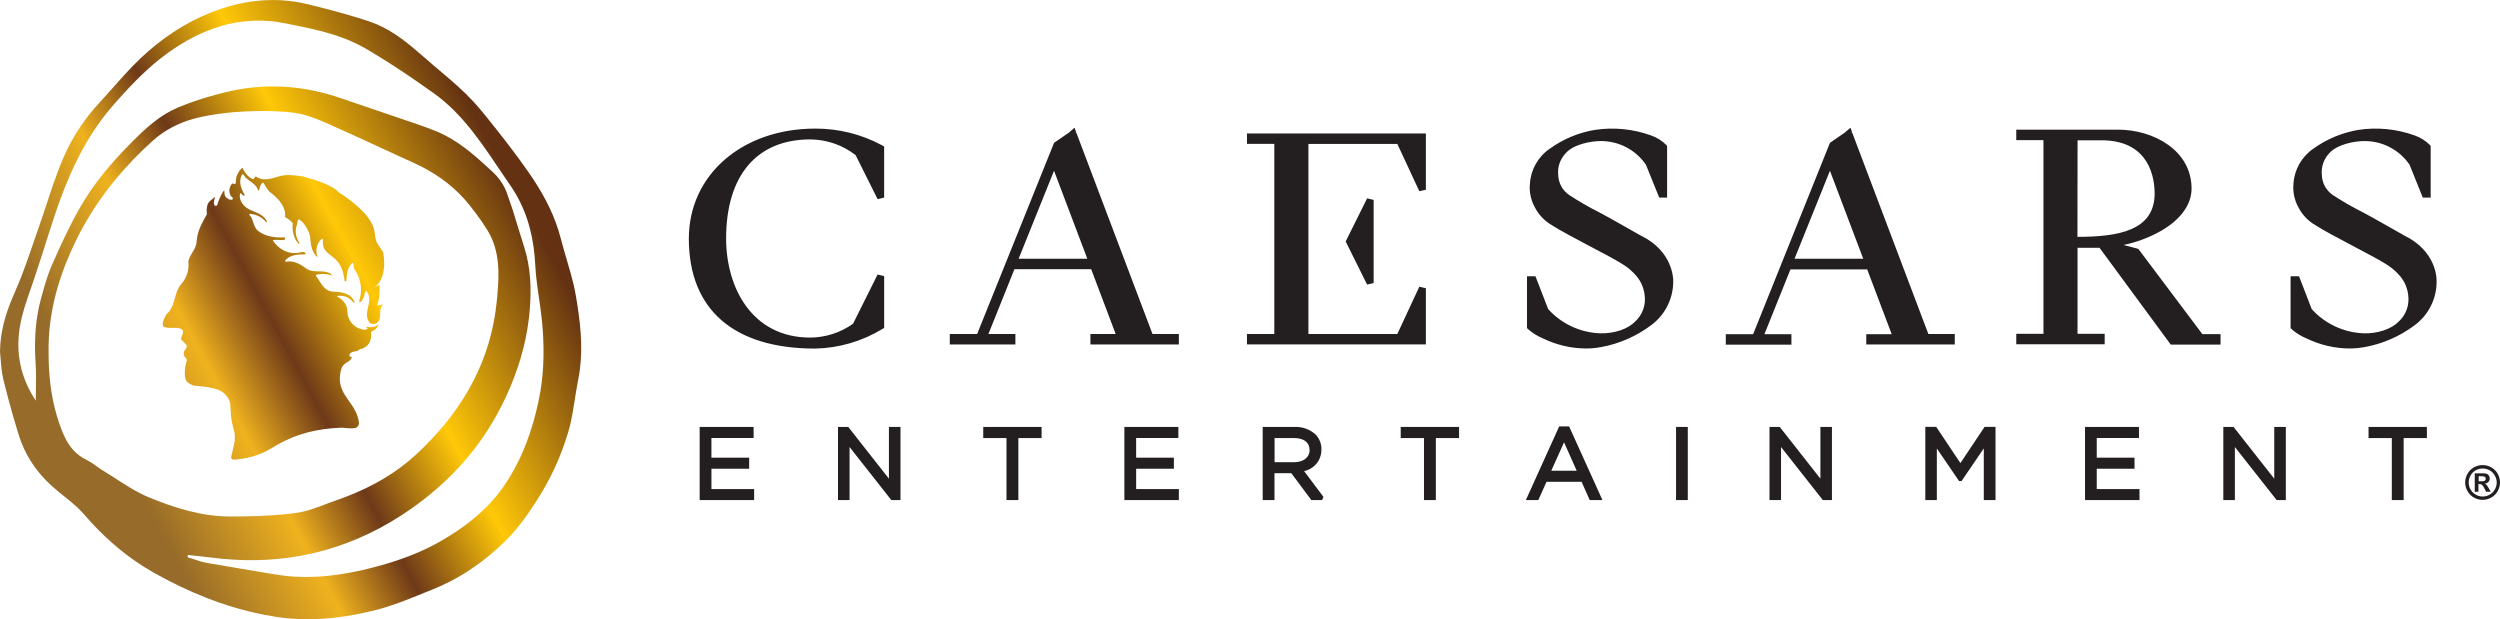
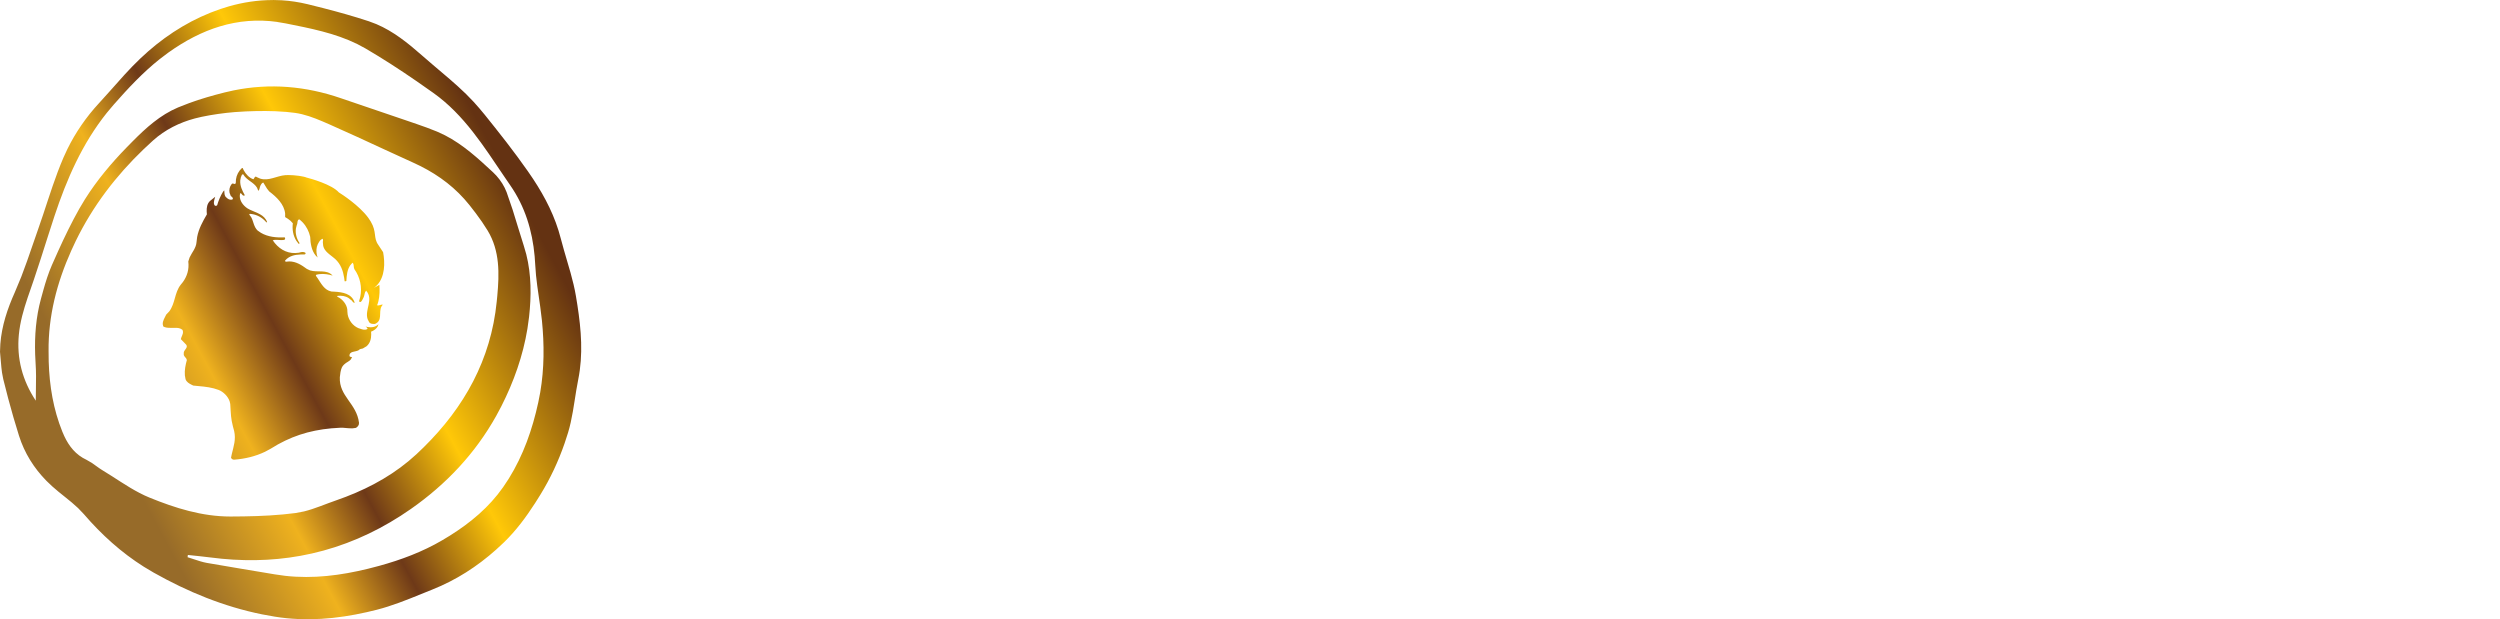
<svg xmlns="http://www.w3.org/2000/svg" version="1.1" viewBox="0 0 80.389 19.913">
  <defs>
    <style>
      .cls-1 {
        fill: #231f20;
      }

      .cls-2 {
        fill: url(#linear-gradient);
      }
    </style>
    <linearGradient id="linear-gradient" x1="-445.606" y1="377.916" x2="-444.92" y2="378.312" gradientTransform="translate(8442.374 7639.836) scale(18.938 -20.179)" gradientUnits="userSpaceOnUse">
      <stop offset="0" stop-color="#976b29" />
      <stop offset=".254" stop-color="#efb21e" />
      <stop offset=".418" stop-color="#6e3918" />
      <stop offset=".632" stop-color="#ffc808" />
      <stop offset="1" stop-color="#643212" />
    </linearGradient>
  </defs>
  <g>
    <g id="Layer_1">
      <g>
-         <path class="cls-1" d="M45.85,9.267l-.211-.047-.707,1.52h-2.859v-6.112h2.859l.707,1.52.211-.047v-1.81h-5.753v.336h.879v6.112h-.879v.336h5.753v-1.81h0ZM43.96,9.151l.21-.049v-2.675l-.21-.049-.689,1.386.689,1.387h0ZM34.609,4.263l-.076.029h0l.075-.037-.056-.149-.182.159-.476.328-2.474,6.148h-.879v.336h2.11v-.336h-.868l.836-2.084h2.469l.788,2.084h-.813v.336h2.844v-.336h-.847l-2.451-6.478ZM32.755,8.319l1.138-2.828,1.07,2.828h-2.208ZM60.013,11.077h2.844v-.336h-.849l-2.45-6.478-.076.029h0l.075-.038-.056-.147-.182.158-.476.328-2.47,6.153h-.879v.336h2.11v-.336h-.868l.837-2.084h2.467l.789,2.084h-.818v.331ZM57.705,8.319l1.138-2.828,1.07,2.828h-2.208ZM68.76,8.003l-.474-.126c.428-.089.839-.245,1.219-.462.623-.364.966-.844.966-1.349,0-1.231-1.22-1.897-2.369-1.897h-3.268v.338h.874v6.227h-.874v.336h2.843v-.336h-.873v-2.765h.708l2.29,3.112h1.601v-.336h-.584l-2.06-2.742ZM66.804,4.513h.873c1.449.054,1.606,1.217,1.606,1.712,0,1.194-1.177,1.391-2.481,1.391l.003-3.104ZM52.765,7.578c-.008,0-.782-.448-1.042-.589l-.321-.173c-.327-.164-.643-.348-.949-.549-.212-.147-.341-.386-.348-.644-.024-.249.059-.497.228-.682.253-.305.835-.408,1.152-.405.576,0,1.115.284,1.44.759l.429,1.059h.253v-1.661l-.025-.03c-.14-.14-.309-.246-.496-.31-.576-.207-1.194-.268-1.8-.177-.527.088-1.026.297-1.458.61-.372.257-.605.671-.632,1.122-.026.259.028.519.153.747.124.247.318.452.558.589.263.168.642.369,1.217.674l.166.087c.379.199.621.329.825.453.196.112.372.257.517.43.141.172.228.381.253.602.044.316-.069.633-.304.849-.233.242-.677.392-1.127.379-.64-.023-1.243-.304-1.672-.78l-.408-1.055h-.272v1.667l.033.033c.142.126.304.227.479.298.426.208.892.319,1.366.325.174,0,.348-.016.52-.048.572-.106,1.113-.343,1.58-.691.474-.342.745-.898.723-1.482-.006-.034-.016-.909-1.037-1.408ZM78.349,8.989c0-.038-.01-.913-1.029-1.411-.008,0-.782-.448-1.042-.589l-.321-.173c-.327-.165-.644-.348-.95-.549-.211-.147-.34-.386-.347-.644-.024-.249.058-.497.226-.682.259-.305.837-.408,1.152-.405.576,0,1.116.283,1.442.759l.427,1.059h.253v-1.661l-.024-.03c-.14-.139-.309-.245-.496-.31-.576-.207-1.195-.268-1.801-.177-.527.088-1.026.297-1.459.61-.371.258-.604.671-.632,1.122-.024.259.029.519.153.747.124.247.318.452.558.589.262.167.64.368,1.212.67l.176.094c.372.196.617.326.821.45.196.112.372.257.517.43.141.172.229.381.253.602.044.316-.069.633-.304.849-.233.242-.678.392-1.127.379-.64-.023-1.244-.305-1.673-.78l-.407-1.055h-.272v1.667l.033.033c.141.126.303.227.478.298.426.208.893.319,1.367.325.174,0,.348-.016.52-.048.572-.106,1.113-.343,1.58-.691.471-.342.74-.897.717-1.478h0ZM28.431,10.543v-1.666l-.212-.049-.789,1.582c-.402.286-.883.442-1.377.445-1.868,0-2.704-1.6-2.704-3.186,0-2.024.985-3.186,2.704-3.186.529.003,1.043.181,1.461.506l.706,1.414.21-.049v-1.644l-.077-.043c-.661-.354-1.4-.537-2.15-.532-2.346.006-4.053,1.492-4.053,3.54,0,2.276,1.442,3.534,4.061,3.534.765-.016,1.512-.234,2.165-.632l.057-.033ZM22.876,15.072h1.214v-.355h-1.214v-.634h1.357v-.355h-1.735v2.352h1.752v-.355h-1.373v-.653h0ZM28.584,15.392l-1.308-1.664h-.33v2.352h.372v-1.706l1.343,1.706h.295v-2.352h-.372v1.664h0ZM31.618,14.086h.746v1.994h.382v-1.994h.747v-.358h-1.876v.358h0ZM36.533,15.072h1.214v-.355h-1.214v-.634h1.358v-.355h-1.736v2.352h1.752v-.355h-1.373v-.653h0ZM42.492,14.453c.003-.18-.065-.355-.191-.484-.185-.166-.428-.253-.677-.24h-1.021v2.352h.379v-.865h.541l.645.865h.34l.051-.101-.625-.832c.329-.067.563-.359.556-.694ZM42.112,14.468c0,.24-.2.395-.506.395h-.621v-.777h.623c.317,0,.501.138.501.382h.003ZM45.042,14.086h.747v1.994h.381v-1.994h.747v-.358h-1.876v.358h0ZM50.137,13.711l-1.072,2.369h.401l.264-.588h1.127l.261.588h.41l-1.072-2.369h-.317ZM50.7,15.137h-.818l.411-.914.407.914ZM53.894,13.728h.378v2.352h-.378v-2.352ZM58.537,15.392l-1.309-1.664h-.329v2.352h.371v-1.706l1.344,1.706h.293v-2.352h-.371v1.664h0ZM63.038,14.891l-.777-1.164h-.352v2.352h.371v-1.658l.715,1.047h.08l.715-1.05v1.661h.377v-2.352h-.352l-.777,1.164h0ZM67.422,15.072h1.215v-.355h-1.215v-.634h1.358v-.355h-1.735v2.352h1.752v-.355h-1.375v-.653h0ZM73.13,15.392l-1.309-1.664h-.329v2.352h.372v-1.706l1.343,1.706h.295v-2.352h-.372v1.664h0ZM76.163,14.086h.747v1.994h.381v-1.994h.747v-.358h-1.876v.358h0ZM79.83,14.955c.097,0,.192.025.277.072.087.048.159.119.207.206.1.173.1.387,0,.56-.048.087-.12.158-.206.206-.173.099-.385.099-.558,0-.087-.048-.158-.119-.206-.206-.049-.084-.075-.181-.075-.278,0-.099.026-.196.076-.282.048-.087.12-.159.207-.206.085-.047.18-.072.277-.072h0ZM79.83,15.065c-.077,0-.153.02-.221.057-.07.039-.128.097-.167.167-.08.139-.08.311,0,.45.038.07.096.127.166.166.138.081.309.081.448,0,.07-.038.127-.096.166-.166.04-.068.06-.145.061-.224,0-.08-.021-.158-.062-.226-.039-.07-.097-.128-.167-.167-.068-.037-.144-.057-.221-.057h-.001ZM79.577,15.813v-.593h.311c.032.002.064.01.094.024.023.014.042.033.054.057.015.026.023.055.023.085,0,.041-.014.08-.042.11-.031.032-.073.052-.118.057.015.005.028.012.04.022.015.014.028.029.04.046,0,.006.019.03.044.073l.07.119h-.149l-.051-.096c-.019-.047-.048-.09-.083-.126-.024-.018-.053-.027-.082-.025h-.032v.245l-.12.004ZM79.703,15.476h.048c.042.002.085,0,.126-.008.016-.005.03-.014.039-.028.01-.013.015-.029.015-.046,0-.016-.005-.031-.014-.044-.01-.013-.024-.023-.04-.028-.042-.007-.084-.01-.126-.009h-.048v.162Z" />
        <path id="rings" class="cls-2" d="M8.782,0l.277.009c.277.017.555.059.832.126h0l.496.124c.495.127.988.265,1.473.425h0l.241.091c.55.233,1.018.611,1.469,1.008h0l.356.307c.359.304.722.604,1.059.932h0l.25.258c.243.266.467.551.691.834h0l.358.457c.236.306.467.617.689.934h0l.171.251c.39.591.711,1.218.889,1.916h0l.101.369c.141.491.301.977.385,1.477h0l.048.296c.122.79.189,1.589.026,2.391h0l-.062.343c-.076.459-.131.924-.265,1.365h0l-.112.345c-.198.571-.454,1.122-.774,1.643h0l-.172.274c-.292.453-.611.884-.999,1.261h0l-.256.238c-.608.542-1.287.98-2.05,1.283h0l-.354.143c-.472.192-.946.383-1.436.508h0l-.321.077c-.966.218-1.946.306-2.949.145h0l-.416-.075c-1.237-.251-2.389-.724-3.485-1.342h0l-.317-.189c-.726-.458-1.361-1.032-1.928-1.691h0l-.186-.195c-.261-.249-.567-.459-.836-.703h0l-.18-.172c-.405-.412-.708-.895-.884-1.452h0l-.181-.599c-.116-.401-.223-.804-.322-1.209H.107l-.042-.219c-.032-.222-.04-.449-.065-.672h0l.011-.253c.045-.584.226-1.126.468-1.666H.479l.206-.495c.065-.167.126-.335.186-.504l.353-1.017.159-.464c.207-.621.4-1.247.658-1.846h0l.125-.271c.263-.536.606-1.034,1.017-1.478h0l.328-.363c.325-.366.646-.736,1-1.072h0l.252-.23c.685-.599,1.462-1.07,2.327-1.364h0l.273-.085c.456-.13.921-.2,1.39-.202h.029ZM8.924.706c-1.297-.182-2.448.226-3.514.987h0l-.278.21c-.544.433-1.016.939-1.475,1.461h0l-.223.265c-.789.987-1.288,2.128-1.684,3.323h0l-.221.683c-.145.456-.289.913-.443,1.366h0l-.199.576c-.129.385-.242.774-.281,1.183-.074.768.114,1.473.544,2.124h0l.005-.396c.005-.264.008-.529-.01-.792h0l-.015-.302c-.02-.603.027-1.198.186-1.783h0l.076-.276c.077-.276.163-.551.277-.811h0l.205-.46c.208-.458.428-.912.674-1.349h0l.184-.308c.381-.606.843-1.157,1.345-1.672h0l.185-.188c.433-.437.89-.85,1.463-1.092h0l.366-.143c.37-.135.752-.244,1.134-.34h0l.291-.066c1.162-.236,2.312-.138,3.445.252h0l1.058.36h0l1.058.36.327.112c.218.075.435.153.648.241h0l.257.12c.584.3,1.067.745,1.545,1.189h0l.108.11c.14.155.258.342.329.532h0l.194.566c.121.38.231.765.355,1.145h0l.082.283c.166.664.165,1.343.09,2.015h0l-.052.376c-.143.872-.438,1.706-.841,2.5h0l-.164.307c-.676,1.209-1.605,2.196-2.746,2.994h0l-.327.219c-.881.566-1.832.98-2.859,1.212h0l-.359.073c-.958.174-1.926.181-2.898.053h0l-.362-.042h0l-.363-.038-.005.036h0l-.005.036.207.067c.138.046.276.092.417.117h0l1.088.185h0l1.089.182.338.048c.9.101,1.787-.013,2.665-.228h0l.355-.092c.706-.194,1.391-.449,2.031-.824h0l.251-.152c.661-.415,1.252-.908,1.705-1.553h0l.184-.278c.467-.751.757-1.577.947-2.449h0l.064-.328c.13-.766.131-1.533.054-2.304h0l-.055-.447c-.062-.447-.139-.892-.16-1.34h0l-.019-.278c-.074-.828-.31-1.602-.787-2.288h0l-.182-.266c-.665-.979-1.296-1.994-2.284-2.698h0l-.535-.375c-.538-.371-1.087-.728-1.65-1.057h0l-.266-.143c-.72-.354-1.516-.507-2.303-.664h0l-.261-.044ZM9.176,3.597c-.419-.036-.845-.032-1.266-.015h0l-.359.022c-.359.029-.718.08-1.069.153h0l-.214.051c-.495.132-.958.361-1.342.705h0l-.303.281c-.894.857-1.64,1.831-2.189,2.959h0l-.144.309c-.463,1.034-.74,2.106-.728,3.23h0l.004.338c.024.784.149,1.534.439,2.252h0l.062.142c.152.324.366.6.717.763h0l.171.099c.11.074.215.16.329.229h0l.3.187c.398.255.792.522,1.222.698.828.338,1.692.609,2.601.609h.014l.419-.004c.56-.009,1.12-.036,1.673-.109h0l.264-.051c.349-.086.69-.238,1.033-.356h0l.315-.115c.834-.32,1.605-.756,2.265-1.367h0l.234-.224c1.303-1.284,2.162-2.818,2.348-4.68h0l.019-.193c.065-.709.086-1.44-.31-2.095h0l-.182-.281c-.127-.184-.263-.363-.402-.538h0l-.166-.196c-.455-.508-1.011-.885-1.639-1.168h0l-.9-.412c-.599-.277-1.197-.555-1.801-.821h0l-.215-.093c-.288-.123-.586-.234-.888-.276h0l-.313-.035ZM7.803,5.404l.035.073c.067.123.18.249.311.287h0l.019-.026c.022-.038.037-.083.093-.041h0l.104.046c.275.087.533-.089.812-.111h0l.098-.003c.211,0,.498.04.587.082h0l.013.003c.105.027.795.215,1.021.473h0l.011.007c.084.052.638.408.932.805h0l.081.122c.205.346.077.521.246.756h0l.153.232.02.127c.049.386-.01.8-.314,1.022h0l.174-.099.006.122c.004.173-.012.383-.08.537h0l.057.002c.034-.006.065-.024.112-.026h.015l-.046.068c-.091.19.046.448-.205.554h-.049c-.05,0-.102-.01-.136-.052h0l-.051-.101c-.104-.305.203-.632-.049-.918h0l-.032.05c-.023.055-.024.123-.053.175h0l-.026.051c-.017.035-.035.07-.068.089h-.021c-.013-.004-.023-.014-.026-.025h0l.037-.135c.067-.316-.005-.638-.189-.896h0l-.016-.052c-.008-.056-.001-.118-.043-.156h0l-.071.081c-.101.143-.118.326-.128.508h0l-.026.01h-.029s-.015-.113-.015-.113c-.036-.225-.108-.438-.289-.604h0l-.071-.059c-.147-.117-.321-.229-.321-.43h0l-.005-.057c.004-.038.015-.074-.007-.106h0l-.053.03c-.047.039-.079.102-.104.151h0l-.028.08c-.027.112-.014.242.025.344h0l-.069-.072c-.124-.155-.164-.378-.17-.593h0l-.037-.128c-.06-.167-.162-.32-.317-.437h0l-.034.022c-.031.041-.015.121-.044.166h0l-.026.098c-.028.166.022.341.112.473h0c0,.017,0,.024-.008.029h-.019l-.072-.095c-.105-.166-.138-.367-.114-.565h0l-.074-.079c-.053-.047-.113-.085-.173-.12h0v-.115c-.032-.299-.271-.527-.512-.71h0l-.072-.091c-.042-.063-.076-.131-.119-.195h0l-.038.019c-.021.019-.035.048-.048.068h0l-.019.047c-.014.05-.018.104-.056.133h0l-.039-.099c-.103-.177-.34-.241-.446-.433h0l-.031.006c-.022.016-.022.059-.042.08h0l-.021.107c-.015.175.064.337.146.481h0l-.02.012c-.016.004-.037,0-.046-.012h0l-.02-.021c-.017-.023-.031-.048-.066-.041h0l-.01.083c-.001.163.108.309.247.401h0l.085.046c.207.099.458.151.547.395h0l-.02.011-.074-.077c-.129-.119-.286-.188-.462-.199h0l-.02.019.069.097c.072.138.078.303.202.421h0l.108.074c.223.13.491.159.763.144h0l.012.026h0v.027s-.023.029-.023.029l-.088.007h0l-.09-.004-.068-.004c-.045-.001-.088,0-.128.014h0l.068.092c.19.232.459.359.771.308h0l.052-.014c.054-.013.11-.017.158.014h0l.008.022c0,.027-.037.04-.067.035h-.096c-.191.006-.371.049-.496.194h0v.016c.005.009.014.015.019.023h0l.113-.01c.219,0,.397.116.567.241h0l.1.047c.242.077.54-.044.729.168h0l-.097-.026c-.137-.031-.3-.041-.433.001h0l-.007.008c-.002.007,0,.016,0,.025h0l.051.072c.117.175.221.389.447.432h0l.098.005c.265.016.55.061.646.342h0v.019l-.037-.014c-.031-.023-.046-.069-.084-.086h0l-.071-.057c-.101-.065-.226-.083-.353-.07h0l-.019.022.077.042c.149.097.265.266.256.442h0l.009.093c.034.185.162.36.341.438h0l.057.019c.078.028.165.056.242.007h0l-.013-.031c-.014-.019-.037-.034-.052-.046h0l.069.017c.119.021.255.005.348-.093h0l-.022.067c-.043.084-.134.145-.217.175h0l.004.086c0,.144-.034.283-.149.383h0l-.078.046-.019.013h0l-.02.01-.004.003-.012.003c-.014.003-.035.008-.035.008h0l-.015.002c-.007.003-.011.008-.031.009h0l-.042.034c-.112.063-.3.02-.295.189h0l.026.02c.019.01.041.013.059.007h0l-.035.071c-.056.078-.145.095-.223.173h0l-.027.029c-.035.04-.063.091-.088.216h0l-.021.162c-.03.613.54.841.617,1.465h0l-.005.052c-.014.049-.052.088-.096.113h0l-.103.014c-.069.003-.137-.003-.205-.009h0l-.102-.009h-.101s-.278.018-.278.018c-.725.068-1.335.266-1.951.656h0l-.182.098c-.308.148-.635.226-.994.255h0l-.04-.006c-.025-.01-.047-.03-.059-.056h0l.026-.124c.057-.243.138-.46.074-.74h0l-.039-.145c-.066-.262-.064-.37-.086-.722h0l-.019-.082c-.054-.161-.2-.307-.355-.369h0l-.154-.049c-.21-.055-.436-.069-.662-.091h0l-.057-.028c-.078-.039-.159-.088-.19-.176h0l-.022-.124c-.015-.167.022-.343.064-.493h0l-.02-.05c-.031-.045-.086-.081-.08-.144h0l.002-.057c.025-.089.14-.152.078-.241h0l-.174-.18.018-.058c.03-.077.076-.15.035-.24h0l-.054-.035c-.077-.036-.171-.033-.266-.03h-.08c-.079,0-.155-.007-.218-.045h0l-.016-.068c-.009-.112.066-.214.11-.312h0l.098-.103c.194-.255.168-.6.367-.855h0l.073-.091c.135-.187.204-.404.173-.66h0l.042-.129c.075-.164.211-.303.223-.497h0l.02-.162c.05-.264.178-.497.313-.727h0l-.007-.095c-.004-.127.017-.249.107-.336h0l.167-.134-.015.052c-.023.077-.049.179.007.234h0l.027.005c.017.002.031-.002.047-.025h0l.028-.092c.055-.159.144-.337.197-.381h0l.004.044c.003.063.004.14.063.184h0l.042.036c.045.032.099.049.157.029h0l.013-.034c-.003-.041-.078-.066-.081-.113h0l-.026-.065c-.022-.092.003-.202.06-.273h0l.021-.024c.016-.008.034-.002.052.003h0l.02.006c.02.004.037,0,.046-.033h0l.006-.11c.019-.143.084-.269.194-.369h.019Z" />
      </g>
    </g>
  </g>
</svg>